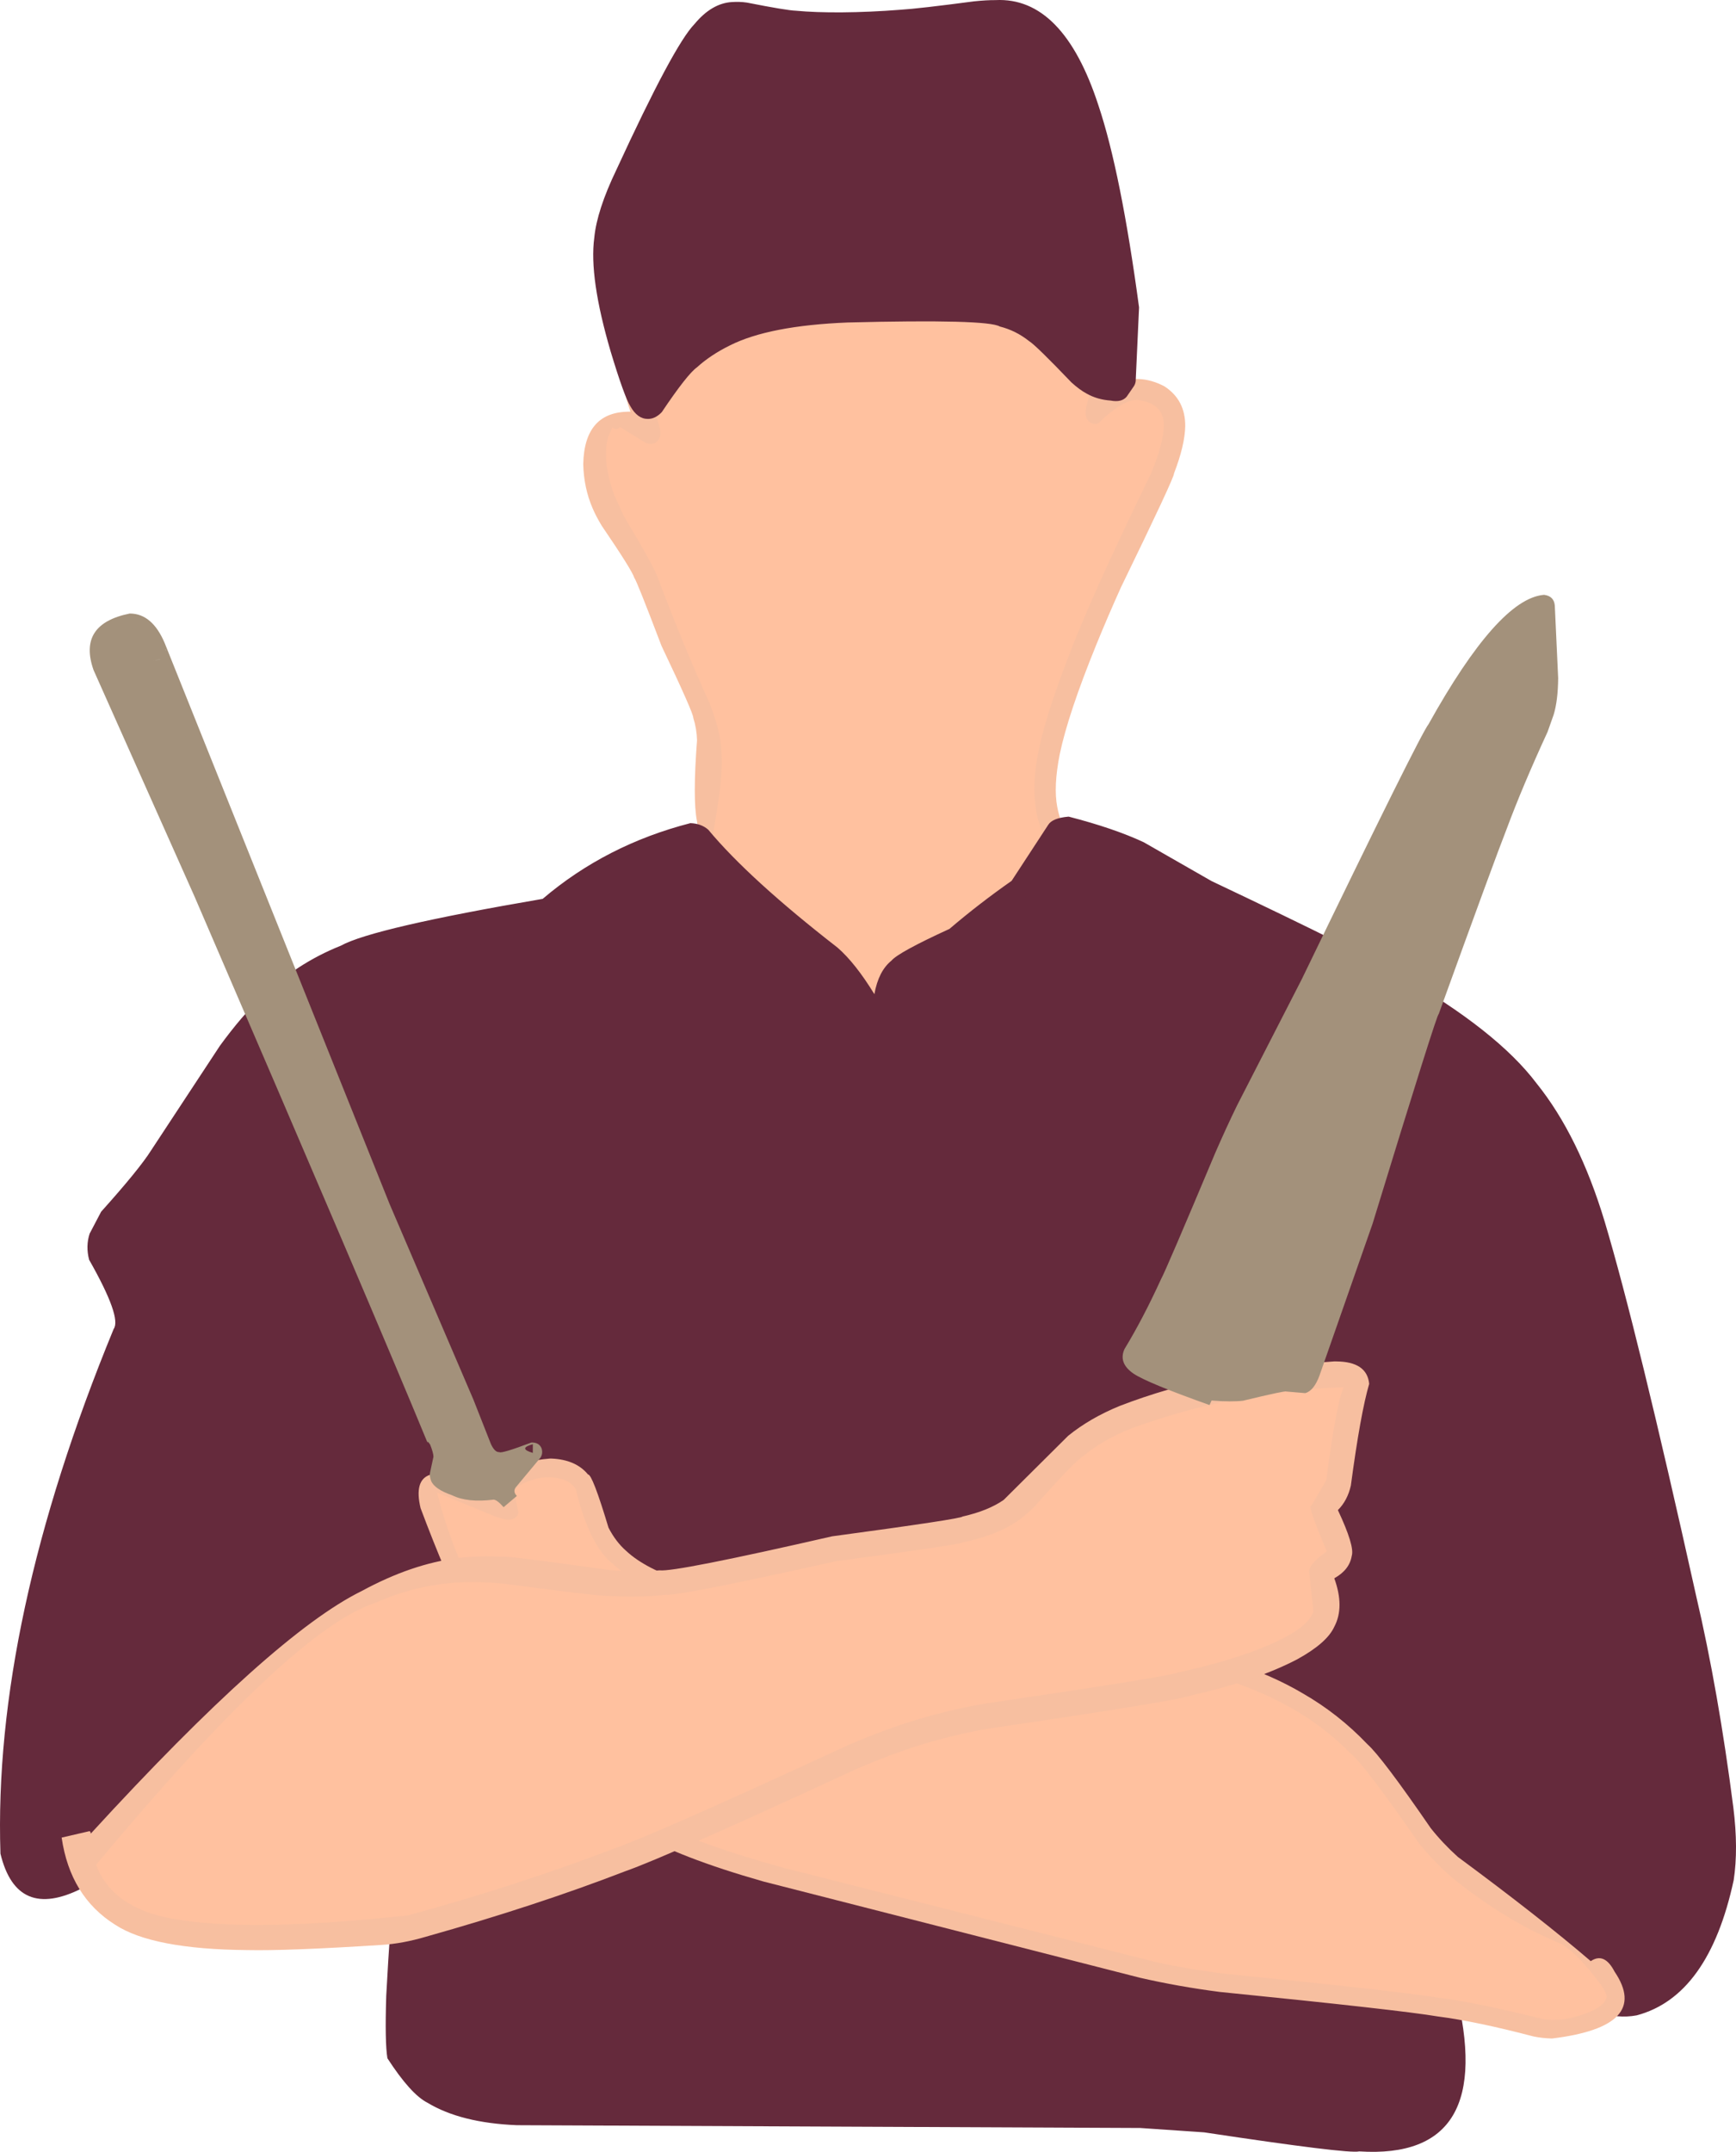
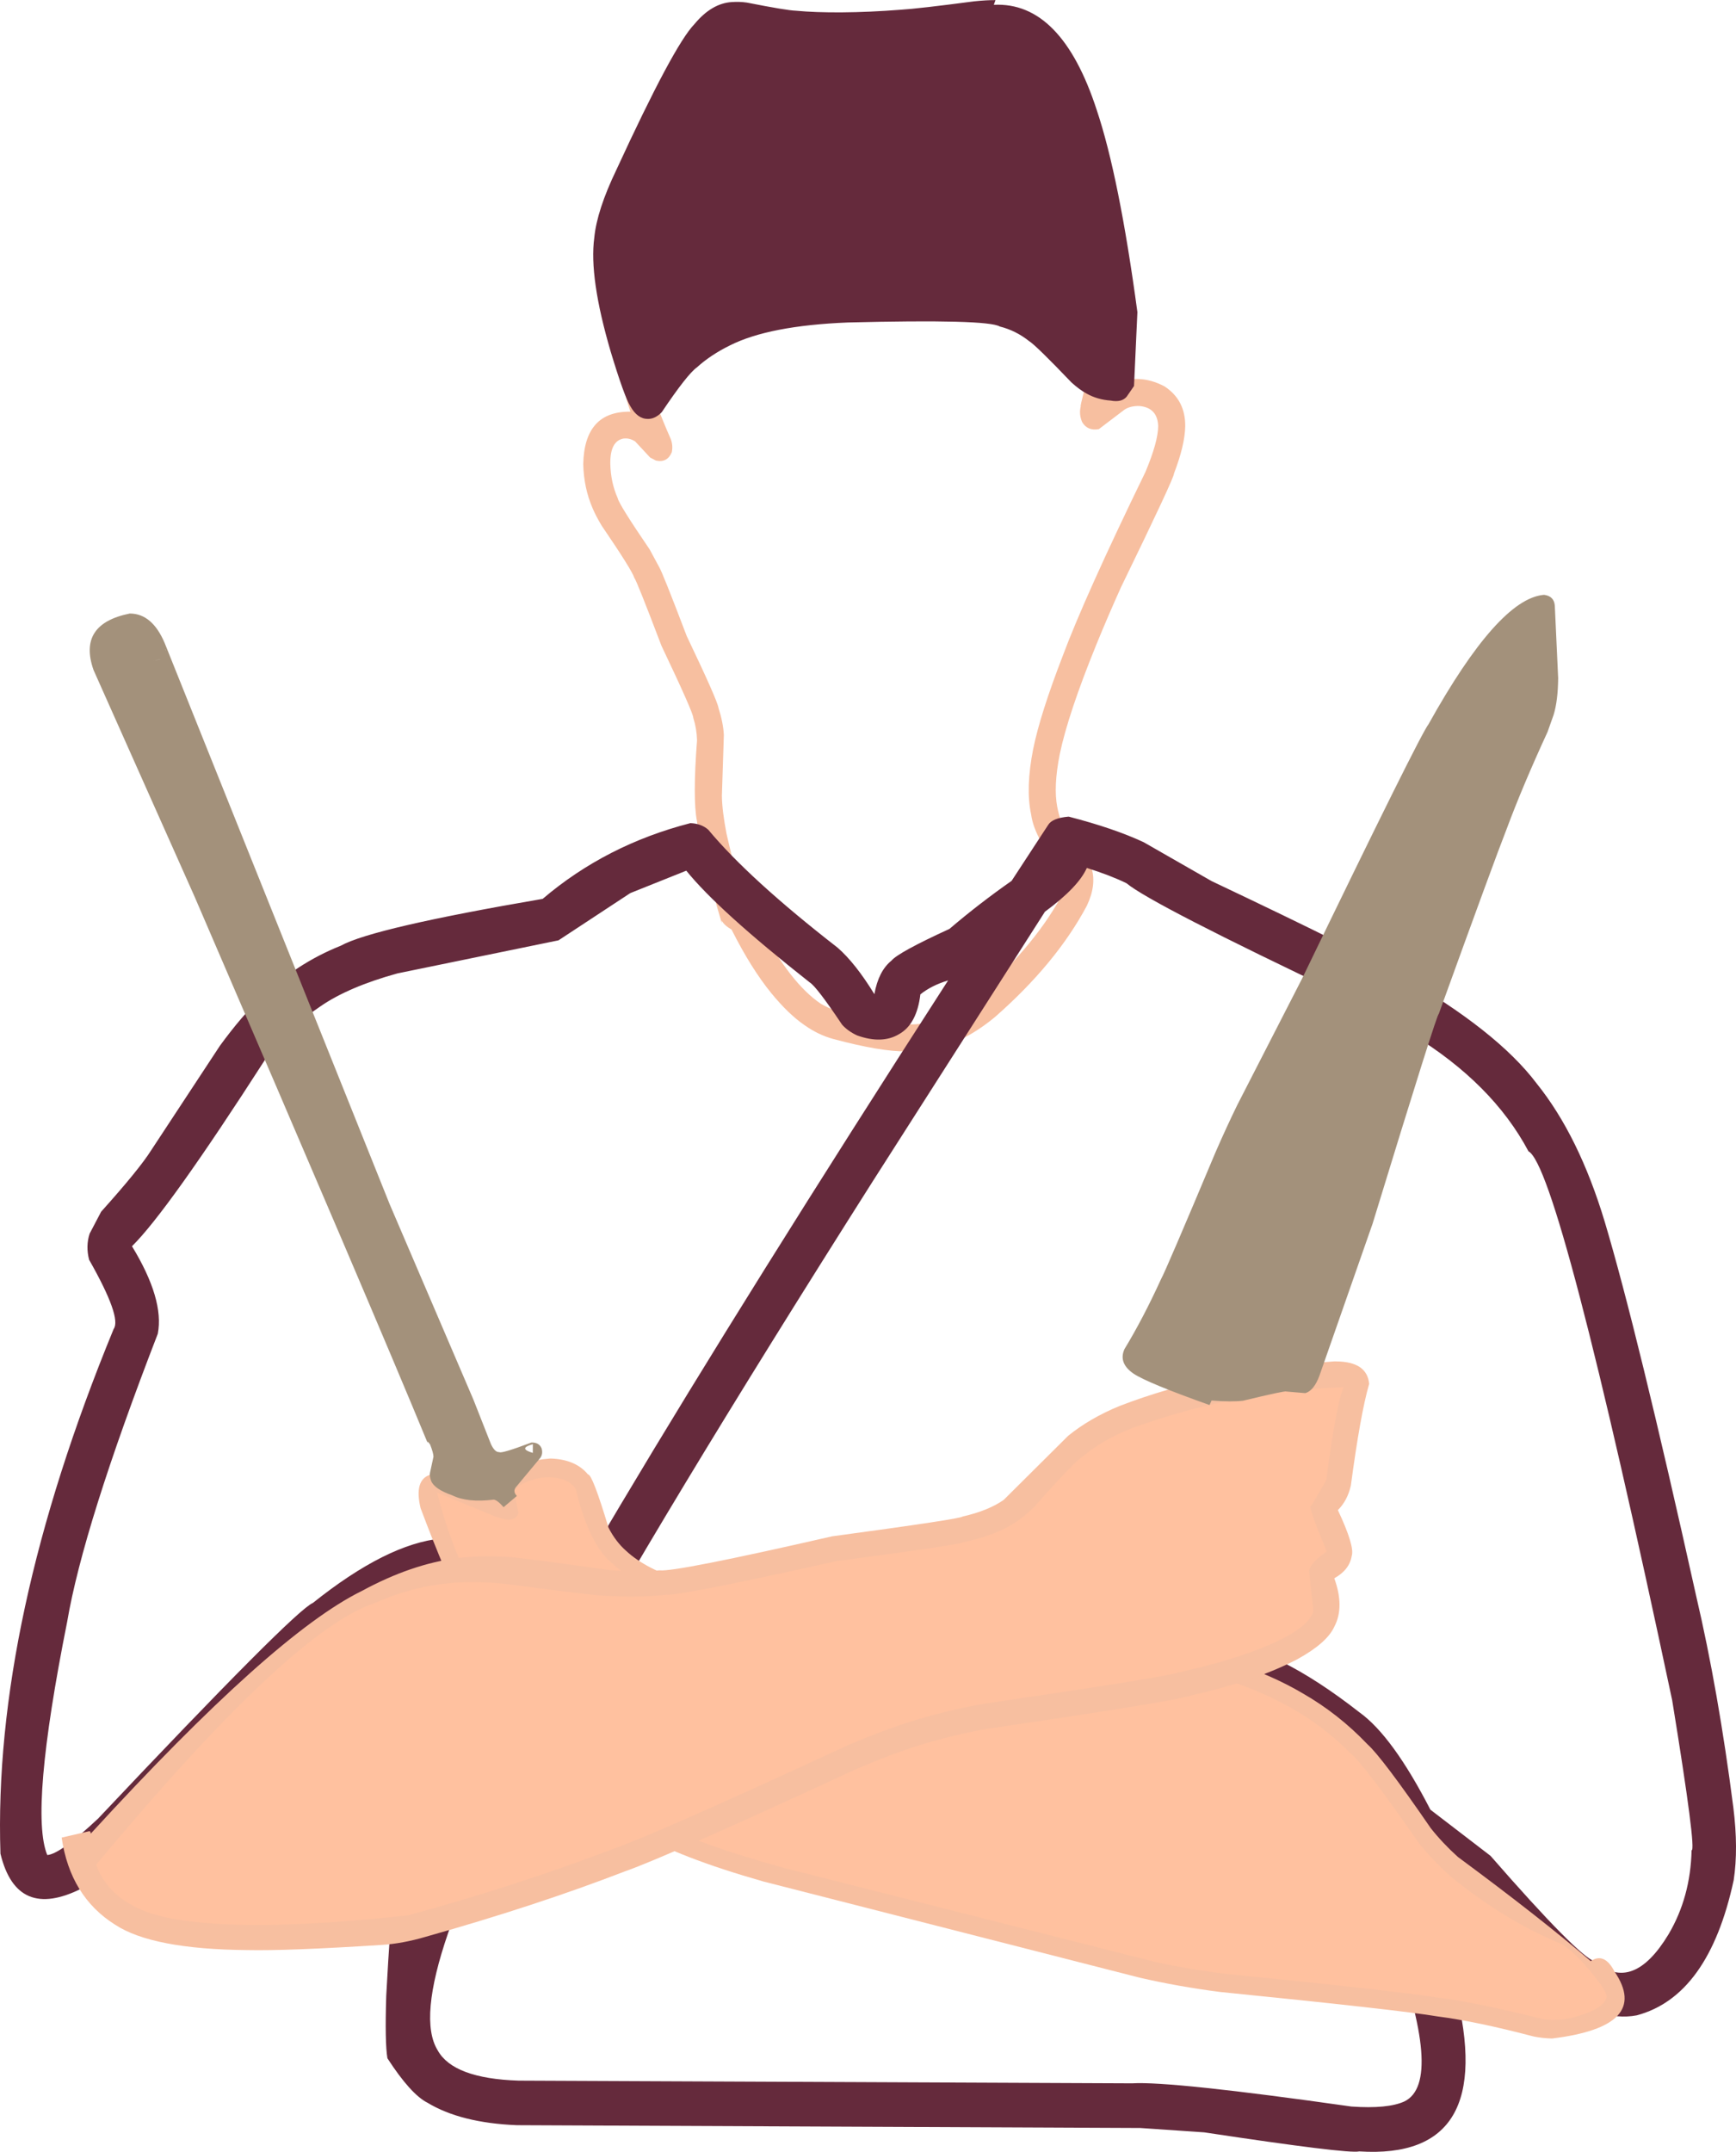
<svg xmlns="http://www.w3.org/2000/svg" xmlns:ns1="http://sodipodi.sourceforge.net/DTD/sodipodi-0.dtd" xmlns:ns2="http://www.inkscape.org/namespaces/inkscape" version="1.1" viewBox="0 0 1703.356 2110.647" id="svg62" ns1:docname="chef.svg" width="1703.356" height="2110.647" ns2:version="1.1.2 (0a00cf5339, 2022-02-04)">
  <defs id="defs66" />
  <ns1:namedview id="namedview64" pagecolor="#ffffff" bordercolor="#666666" borderopacity="1.0" ns2:pageshadow="2" ns2:pageopacity="0.0" ns2:pagecheckerboard="0" showgrid="false" fit-margin-top="0" fit-margin-left="0" fit-margin-right="0" fit-margin-bottom="0" ns2:zoom="0.31624192" ns2:cx="1938.3894" ns2:cy="1729.6885" ns2:window-width="3840" ns2:window-height="2109" ns2:window-x="0" ns2:window-y="27" ns2:window-maximized="1" ns2:current-layer="svg62" />
  <g fill="#f7bfa0" id="g8" transform="translate(568.367,546.681)">
    <path d="m 517.97,-141.61 -0.014,0.109 m -353.31,488.28 0.093,0.37 m 0.276,0.299 q 2.537,5.702 0.011,0.231 m -27.36,3.54 q 1.633,5.195 0.393,0.602 m 185.24,-673.64 q 122.85,1.717 163.55,33.795 23.055,17.657 24.284,48.152 0.598,11.465 -2.99,28.894 -17.493,63.859 -16.092,62.828 -1.951,7.673 1.345,15.404 5.31,9.027 16.434,6.973 l 25.227,-19.153 q 5.928,-3.821 14.864,-3.499 17.404,1.778 18.116,19.567 -0.073,15.371 -12.469,45.029 -59.458,122.19 -81.265,180.68 -22.071,57.246 -28.873,90.968 -7.641,38.491 -2.086,64.19 3.35,25.107 33.374,59.178 3.094,6.021 -2.103,17.989 -24.934,48.011 -80.287,98.51 -37.689,32.174 -72.685,30.36 -58.825,-5.048 -84.537,-20.131 -29.599,-19.858 -58.84,-74.989 -7.125,-13.554 -13.223,-27.123 l -5.881,-13.525 q -8.028,-20.803 -6.368,-15.707 l -8.332,-35.594 q -4.376,-22.839 -4.512,-37.147 l 1.928,-59.623 q -0.676,-12.277 -5.277,-26.544 -1.099,-7.57 -31.183,-70.519 -24.032,-63.211 -27.229,-68.026 l -9.156,-16.955 q -30.151,-44.197 -31.275,-50.151 -6.941,-15.505 -7.299,-34.027 -0.225,-22.156 12.996,-24.514 6.082,-0.689 11.446,2.896 l 14.639,15.71 5.619,2.981 q 11.115,2.477 15.607,-8.107 1.372,-6.39 -0.891,-12.77 -16.891,-38.442 -21.056,-57.627 -4.776,-19.558 -4.21,-36.835 0.833,-38.412 32.104,-63.462 65.235,-45.939 226.57,-48.079 m -0.38,-26.526 q -173.18,2.142 -244.37,55.071 -62.612,49.894 -28.317,150.42 -45.25,-0.644 -46.305,51.498 0.557,23.273 9.192,43.23 3.263,7.71 8.911,17.09 29.75,43.628 32.048,51.228 2.19,2.402 26.627,66.618 31.513,66.236 31.201,70.708 3.364,10.497 3.672,21.918 -4.387,57.645 -0.072,79.331 4.108,31.822 24.298,99.8 l 0.075,-2.215 q 2.2,4.471 9.574,8.756 19.121,38.001 38.95,62.316 16.732,20.462 32.5,31.337 13.577,9.655 28.557,13.722 46.934,12.516 71.62,12.081 44.371,1.453 86.616,-33.488 60.213,-52.776 90.31,-109.25 9.649,-20.243 4.744,-36.746 -1.52,-5.37 -5.901,-12.113 l -20.295,-26.563 q -5.031,-8.428 -7.529,-21.584 -3.859,-19.841 2.436,-51.683 8.248,-39.646 35.961,-107.66 11.556,-28.302 24.099,-56.063 52.856,-108.67 52.045,-111.69 10.615,-27.616 11.019,-46.143 0.294,-25.96 -20.506,-39.378 -25.58,-13.336 -49.153,-1.791 33.276,-95.897 -19.663,-137.96 -46.671,-39.037 -181.34,-40.798" id="path6" />
  </g>
  <g fill="#ffc19f" id="g12" transform="translate(568.367,546.681)">
-     <path d="m 318.27,-328.43 q 129.58,1.971 172.92,36.763 23.904,18.481 25.715,50.589 4.206,12.035 -19.203,92.211 -1.95,8.997 0.719,13.69 3.327,4.346 7.508,4.363 1.586,0.006 3.294,-0.61 23.439,-23.02 38.025,-22.961 2.216,0.009 4.227,0.55 23.153,4.629 22.094,26.175 -0.865,17.718 -13.135,46.617 -59.414,121.96 -81.198,180.54 -21.289,55.069 -28.396,89.591 -7.182,33.662 -2.21,61.203 2.773,14.335 9.37,25.999 l 24.54,34.133 q 3.359,6.771 -4.242,24.155 -30.075,55.312 -89.117,101.92 -54.676,40.22 -100.1,40.037 -0.037,-2.5e-4 -0.074,-3.7e-4 -0.421,0.002 -0.842,2.5e-4 -38.014,-0.153 -72.269,-29.786 -32.479,-25.748 -95.79,-111.81 17.335,-95.873 18.471,-112.67 3.286,-27.301 -1.503,-49.919 -2.657,-12.695 -9.436,-29.837 -25.34,-55.677 -50.559,-122.45 -3.14,-10.044 -33.271,-60.408 l -9.327,-20.42 q -12.392,-33.515 -6.184,-57.364 1.654,-3.68 4.274,-9.368 3.739,3.629 7.387,-0.397 l 24.167,14.976 q 3.391,1.656 6.191,1.667 4.69,0.019 7.724,-4.575 2.365,-3.513 1.018,-10.841 -13.213,-44.779 -14.622,-61.728 -2.35,-17.905 0.113,-35.696 5.692,-38.348 38.745,-60.867 66.121,-41.769 214.37,-43.464 l 0.597,0.002 z" id="path10" />
-   </g>
+     </g>
  <g fill="#ffffff" id="g16" transform="translate(568.367,546.681)" style="fill: #652a3c; fill-opacity: 1">
-     <path d="m 408.7,-523.09 q 48.42,-4.25 78.62,87.862 21.193,63.928 38.441,191.68 l -3.07,65.951 q -8.215,0.434 -17.875,-6.354 -0.27,1.887 -35.6,-35.013 -5.964,-5.732 -12.491,-10.943 -15.558,-12.396 -32.325,-17.528 -14.031,-9.947 -143.46,-7.09 -90.941,2.039 -135.04,21.732 -50.431,21.092 -77.638,68.268 -39.392,-107.91 -28.792,-155.27 -1.901,-12.909 51.909,-120.52 27.233,-55.339 42.975,-71.37 8.297,-9.186 18.334,-9.65 3.039,-0.305 10.359,0.72 33.766,6.889 46.037,7.722 21.586,2.046 48.097,1.847 28.424,-0.167 60.711,-2.711 16.294,-0.935 71.459,-8.152 11.354,-1.193 18.735,-1.184 m 0.299,-23.485 q -8.367,-0.077 -20.864,1.197 -54.538,7.195 -72.423,8.272 -29.717,2.341 -57.603,2.561 -26.009,0.162 -44.928,-1.617 -9.187,-0.3 -48.048,-7.975 -7.336,-1.052 -14.61,-0.532 -19.869,1.101 -36.912,21.659 -20.385,20.972 -76.576,142.91 -19.131,39.785 -21.686,66.601 -5.278,39.027 16.121,111.79 13.119,43.475 19.267,53.478 7.005,12.521 17.287,12.466 7.192,-0.003 13.571,-6.677 24.994,-37.232 34.589,-44.005 13.232,-12.061 32.299,-21.447 38.504,-19.369 115.56,-22.466 136.98,-3.466 149.19,3.943 15.68,3.93 28.735,14.305 6.472,3.885 41.62,40.585 8.061,7.304 15.056,11.024 10.417,5.803 23.348,6.723 10.73,2.068 15.74,-3.805 l 7.199,-10.464 q 1.29,-2.087 1.632,-4.64 l 3.322,-72.458 q -17.853,-132.45 -39.825,-198.03 -34.697,-106.74 -101.04,-103.4" id="path14" style="fill: #652a3c; fill-opacity: 1" />
+     <path d="m 408.7,-523.09 q 48.42,-4.25 78.62,87.862 21.193,63.928 38.441,191.68 l -3.07,65.951 q -8.215,0.434 -17.875,-6.354 -0.27,1.887 -35.6,-35.013 -5.964,-5.732 -12.491,-10.943 -15.558,-12.396 -32.325,-17.528 -14.031,-9.947 -143.46,-7.09 -90.941,2.039 -135.04,21.732 -50.431,21.092 -77.638,68.268 -39.392,-107.91 -28.792,-155.27 -1.901,-12.909 51.909,-120.52 27.233,-55.339 42.975,-71.37 8.297,-9.186 18.334,-9.65 3.039,-0.305 10.359,0.72 33.766,6.889 46.037,7.722 21.586,2.046 48.097,1.847 28.424,-0.167 60.711,-2.711 16.294,-0.935 71.459,-8.152 11.354,-1.193 18.735,-1.184 m 0.299,-23.485 q -8.367,-0.077 -20.864,1.197 -54.538,7.195 -72.423,8.272 -29.717,2.341 -57.603,2.561 -26.009,0.162 -44.928,-1.617 -9.187,-0.3 -48.048,-7.975 -7.336,-1.052 -14.61,-0.532 -19.869,1.101 -36.912,21.659 -20.385,20.972 -76.576,142.91 -19.131,39.785 -21.686,66.601 -5.278,39.027 16.121,111.79 13.119,43.475 19.267,53.478 7.005,12.521 17.287,12.466 7.192,-0.003 13.571,-6.677 24.994,-37.232 34.589,-44.005 13.232,-12.061 32.299,-21.447 38.504,-19.369 115.56,-22.466 136.98,-3.466 149.19,3.943 15.68,3.93 28.735,14.305 6.472,3.885 41.62,40.585 8.061,7.304 15.056,11.024 10.417,5.803 23.348,6.723 10.73,2.068 15.74,-3.805 l 7.199,-10.464 l 3.322,-72.458 q -17.853,-132.45 -39.825,-198.03 -34.697,-106.74 -101.04,-103.4" id="path14" style="fill: #652a3c; fill-opacity: 1" />
  </g>
  <g fill="#ffffff" id="g20" transform="translate(568.367,546.681)" style="fill: #652a3c; fill-opacity: 1; stroke: none">
    <path d="m 408.44,-527.12 q 3.682,0.015 6.982,0.261 40.44,1.219 67.798,68.595 26.268,63.591 46.577,214.44 l 0.068,0.481 -4.193,88.512 q 0.293,1.012 -1.319,1.065 -46.296,-54.46 -52.236,-58.601 -18.384,-17.618 -35.696,-25.693 -19.65,-13.003 -98.227,-13.32 -10.042,-0.041 -21.047,0.126 -1.68,-0.012 -3.348,-0.019 -109.18,-0.44 -165.78,21.937 -41.769,12.598 -85.296,76.07 -1.117,-9.872 -4.111,-23.454 -23.202,-91.734 -23.855,-105 -6.293,-39.529 8.485,-70.264 l 66.34,-130.4 q 17.63,-31.376 30.143,-39.171 5.886,-4.055 15.013,-4.018 0.636,0.003 1.288,0.025 45.829,10.483 93.302,10.675 8.519,0.034 17.09,-0.263 l 48.574,-2.407 q 16.334,-0.861 77.915,-8.778 8.471,-0.822 15.536,-0.794 z" id="path18" style="fill: #652a3c; fill-opacity: 1; stroke: none" />
  </g>
  <g fill="#ffffff" id="g24" transform="translate(568.367,546.681)" style="fill: #652a3c; fill-opacity: 1">
    <path d="m 105.02,307.34 q 31.215,38.735 121.12,109.59 6.746,4.115 31.752,41.455 5.738,6.385 14.777,10.559 24.33,8.678 40.92,-1.176 17.606,-9.716 21.115,-39.122 10.819,-8.713 27.215,-13.683 -395.6,613.88 -494.77,830.31 9.89,-111.99 46.972,-244.8 -0.749,-38.02 -49.271,-38.114 -53.526,5.094 -126.23,63.215 -18.46,7.816 -210.77,211.54 -37.272,34.938 -49.85,35.719 -17.577,-42.819 19.509,-228.64 15.963,-94.053 88.955,-282.67 6.474,-33.625 -25.335,-85.825 34.971,-34.34 131.01,-183.66 25.999,-33.148 53.999,-51.714 27.502,-18.986 75.434,-32.234 l 158.06,-32.446 70.449,-46.33 53.331,-21.35 m 394.61,-3.328 q 23.264,7.347 38.9,14.998 24.62,20.47 216.07,111.23 38.506,20.458 64.284,37.107 78.796,48.193 114.08,114.6 30.037,15.828 141.01,538.46 24.094,147.91 19.041,147.14 -1.061,45.868 -22.555,82.315 -35.041,58.06 -71.94,27.015 -16.318,-4.801 -102.82,-103.9 l -58.975,-45.269 q -37.142,-72.119 -69.484,-95.373 -83.227,-65.06 -140.62,-69.348 -49.125,10.561 -17.986,65.706 56.479,84.522 177,201.65 6.084,6.495 12.919,22.919 51.851,141.34 12.783,160.58 -16.359,7.55 -52.163,5.05 -177.06,-25.123 -215.08,-22.754 l -601.98,-2.648 q -64.134,-2.104 -79.411,-29.708 -37.739,-61.04 116.34,-338.16 96.935,-177.46 310.7,-514.49 l 168.76,-264.16 q 32.797,-24.168 41.083,-42.88 m -18.086,-50.388 q -15.652,1.384 -19.757,8.045 l -35.916,54.923 q -32.196,22.552 -60.968,47.128 -50.041,22.935 -56.939,31.141 -12.732,10.3 -16.743,32.888 -18.655,-30.46 -36.151,-45.668 -86.579,-67.253 -126.87,-115.67 -6.855,-6.007 -17.515,-6.413 -82.687,21.266 -144.93,74.266 -166.73,28.56 -198,45.913 -43.837,17.491 -78.428,51.056 -18.791,17.722 -40.234,47.074 l -67.544,102.66 q -11.607,18.459 -49.045,60.183 l -11.278,21.483 q -3.982,12.227 -0.508,25.621 32.192,56.657 24.075,67.922 -118.5,287.96 -111.07,514.63 16.048,66.238 80.057,33.932 22.365,-13.562 52.432,-43.178 178.77,-189.78 195.43,-197.88 68.653,-55.748 109.95,-58.771 -44.312,123.32 -59.335,405.23 -1.446,45.837 1.152,61.326 22.892,35.363 39.402,43.672 32.656,19.73 87.629,21.978 l 611.65,2.737 62.756,4.29 q 141.5,21.361 152.1,18.681 136.96,8.806 94.157,-159.53 -22.265,-77.155 -37.328,-94.944 -121.24,-120.36 -174.12,-196.5 56.173,23.275 98.185,61.421 l 20.059,23.343 36.549,60.213 62.805,49.072 q 76.08,86.808 90.539,95.119 43.961,35.439 81.469,28.351 70.572,-18.822 95.108,-132.62 4.717,-30.873 -0.365,-71.413 -14.688,-114.27 -36.443,-207.26 -57.805,-260.35 -89.757,-367.18 -25.355,-84.116 -66.875,-135.69 -38.937,-51.617 -134.16,-106.11 -29.288,-18.598 -184.69,-92.263 l -66.641,-38.133 q -29.213,-13.634 -73.419,-25.053" id="path22" style="fill: #652a3c; fill-opacity: 1" />
  </g>
  <g fill="#ffffff" id="g28" transform="translate(568.367,546.681)" style="fill: #652a3c; fill-opacity: 1; stroke: none">
-     <path d="m 472.3,263.31 q 40.358,38.622 67.111,52.229 262.53,116.01 317.81,165.57 l 1.375,1.062 q 75.402,57.005 107.39,152.15 36.52,102.59 109.84,443.94 36.879,203.9 26.207,206.34 -9.564,74.264 -57.897,109.41 -9.283,4.935 -19.665,4.893 -24.612,-0.099 -55.397,-28.172 l -81.339,-87.24 -61.466,-47.71 q -40.751,-80.069 -81.196,-104.49 -77.067,-54.859 -120.93,-55.992 -35.544,8.71 -0.604,58.4 64.157,88.387 168.9,189.43 8.937,10.905 13.924,23.504 57.936,149.39 10.103,177.19 -15.341,7.991 -45.124,7.871 -7.148,-0.029 -15.128,-0.525 -162.63,-23.284 -207.74,-23.466 -4.962,-0.02 -8.502,0.239 -123.05,1.988 -263.16,1.423 -199.01,-0.803 -432.44,-6.757 -8.131,-84.686 13.131,-275.09 9.865,-103.55 45.042,-223.9 2.409,-25.616 -28.293,-29.779 -0.808,-0.02 -1.623,-0.023 -46.219,-0.186 -116.75,52.885 l -65.906,58.718 -164.18,169.29 q -32.183,29.588 -48.091,29.524 -3.534,-0.014 -6.264,-1.492 -25.646,-28.554 10.354,-219.36 14.46,-73.193 33.238,-134.96 l 60.188,-170.03 q 1.959,-15.905 -2.79,-31.418 -1.184,-7.963 -21.866,-44.333 -2.01,-4.578 -0.478,-10.094 35.79,-37.766 135.05,-190.02 30.544,-38.258 65.706,-58.719 29.376,-17.372 77.077,-29.648 l 150.8,-28.836 q 12.786,-5.403 17.116,-11.579 18.426,-41.854 38.637,-50.789 51.505,-29.192 92.913,-34.144 0.823,42.166 33.23,77.902 l 77.188,65.567 33.094,42.338 q 9.598,6.838 21.098,6.885 4.691,0.019 9.7,-1.093 9.509,-2.642 14.498,-10.451 6.643,-29.928 10.419,-29.912 0.207,8.5e-4 0.405,0.091 l 46.812,-24.945 26.008,-36.235 q 59.837,-39.62 60.416,-44.923 17.604,-18.09 12.046,-50.725 z" id="path26" style="fill: #652a3c; fill-opacity: 1; stroke: none" />
-   </g>
+     </g>
  <g fill="#f7bfa0" id="g32" transform="translate(568.367,546.681)">
    <path d="m -29.43,905.18 q 15.069,-0.043 22.129,8.362 15.618,58.018 37.377,75.031 23.351,22.382 67.311,36.096 36.582,11.456 101.37,19.65 l 249.78,25.14 q 55.237,6.079 98.657,13.58 87.84,14.619 143.25,44.598 37.124,19.645 65.971,49.421 13.937,11.937 63.115,83.324 11.668,14.633 26.473,28.285 l 83.321,63.831 74.396,61.688 q -12.88,15.334 -48.624,17.481 -5.515,0.124 -15.742,-1.842 -52.245,-13.983 -94.142,-19.618 -37.897,-6.428 -214.05,-24.071 -35.168,-4.444 -72.032,-12.601 l -363.35,-92.426 q -80.356,-22.344 -119.83,-43.83 -107.64,-45.86 -207.97,-298.75 l -4.357,-17.446 52.355,22.132 q 14.892,5.282 18.695,3.126 7.564,-2.395 8.55,-8.817 l -2.646,-22.912 q 9.313,-8.541 29.515,-9.428 m 1.187,-21.233 q -54.469,4.434 -53.557,37.258 l -47.033,-20.109 q -12.699,-3.761 -17.243,-1.192 -15.683,5.265 -9.142,32.684 96.987,258.98 212.28,318.15 40.379,24.214 124.03,48.045 l 369.31,94.368 q 37.941,8.713 78.45,13.952 176.12,17.648 214.01,24.066 37.512,4.807 93.952,19.623 8.715,1.786 18.133,2.018 97.744,-11.902 61.364,-65.615 -10.005,-19.325 -23.357,-10.277 -49.856,-42.747 -130.4,-102.23 -15.013,-13.557 -26.623,-28.25 -47.965,-69.734 -62.106,-82.265 -28.437,-29.878 -63.776,-50.096 -57.279,-33.867 -151.27,-50.544 -44.34,-8.061 -105.31,-14.865 l -252,-25.389 q -62.474,-7.926 -97.141,-18.749 -38.59,-12.147 -57.742,-29.928 -10.316,-9.055 -17.411,-22.87 -15.804,-52.536 -20.095,-52.154 -11.93,-14.543 -35.639,-15.604" id="path30" />
  </g>
  <g fill="#ffc19f" id="g36" transform="translate(568.367,546.681)">
    <path d="m -30.025,902.35 q 7.973,0.032 15.766,2.644 8.524,3.972 10.995,9.535 13.407,55.042 36.37,72.947 28.666,26.306 84.715,39.884 35.496,8.682 92.001,15.542 l 234.9,23.427 q 55.932,6.124 96.231,12.853 88.79,14.181 143.46,41.916 l 1.156,0.579 q 39.933,19.893 70.429,50.658 13.628,10.642 68.373,89.551 16.348,19.807 33.172,34.027 51.82,41.786 106.18,64.165 9.634,6.01 20.151,17.3 27.021,30.369 23.925,35.906 -3.986,11.74 -34.658,19.317 -8.633,1.945 -17.398,1.909 -4.85,-0.019 -9.74,-0.645 -69.468,-17.189 -102.49,-21.012 -44.476,-7.127 -208.53,-23.343 -36.868,-4.644 -67.95,-11.335 l -366.14,-92.664 q -81.135,-22.434 -119.38,-42.145 -68.264,-32.929 -117.97,-108.24 -81.441,-128.71 -102.97,-217.76 h 0.005 l 56.041,23.039 q 9.584,3.568 14.346,3.587 1.185,0.005 2.071,-0.21 6.204,-1.401 7.336,-6.663 l -3.972,-19.809 q -0.567,-2.804 5.043,-7.135 14.54,-7.881 28.526,-7.824 z" id="path34" />
  </g>
  <g fill="#f7bfa0" id="g40" transform="translate(568.367,546.681)">
    <path d="m 740.94,817.64 q 3.405,-0.19 3.676,0.576 -5.594,9.446 -15.319,83.909 0.146,7.713 -12.662,20.222 l -2.45,7.796 q -4.312,0.988 14.871,44.102 -14.154,7.401 -17.164,19.417 l 4.686,37.729 q -2.21,12.341 -30.775,26.527 -35.324,17.359 -94.842,30.798 -13.29,4.981 -195.69,31.713 -36.428,6.513 -71.982,17.666 -27.503,8.594 -62.894,23.754 -184.07,85.169 -225.48,99.771 -85.756,33.126 -191.87,63.08 -20.558,6.196 -38.687,7.384 -84.107,5.264 -119.5,5.046 -134.13,3.212 -154.38,-53.077 194.65,-214.04 281.28,-250.61 47.008,-22.916 87.277,-24.389 15.068,-0.964 39.721,1.447 90.817,13.087 96.599,12.286 26.394,2.059 57.121,-1.428 13.847,0.773 159.39,-32.357 130.63,-17.629 130.11,-19.827 32.762,-7.796 49.787,-20.026 9.026,-6.149 17.931,-14.976 37.559,-42.635 46.799,-48.825 18.716,-15.476 43.973,-25.863 84.689,-33.006 199.24,-41.848 m 1.183,-28.992 q -118.54,8.204 -210.57,43.674 -29.111,11.899 -50.628,29.335 l -63.199,62.822 q -15.321,10.695 -40.305,16.304 -0.77,2.281 -128.03,19.44 -154.39,35.324 -169.33,33.367 -24.632,2.057 -49.546,-0.344 -101.95,-14.266 -103.97,-12.92 -22.722,-1.461 -44.502,1.264 -45.196,5.654 -94.159,32.236 -86.898,42.608 -265.94,238.01 -0.276,-2.859 -1.89,-2.276 l -26.694,6.174 q 8.453,57.905 52.55,85.495 36.555,23.971 129.1,24.838 39.061,0.906 132.16,-5.043 20.735,-1.291 43.509,-8.028 108.21,-30.46 195.91,-64.338 40.607,-14.195 227.31,-100.53 33.683,-14.374 59.109,-22.314 33.486,-10.515 67.483,-16.643 188.44,-27.591 202.26,-33.118 63.635,-14.508 103.06,-35.266 29.053,-15.957 36.289,-31.922 10.187,-19.231 -0.032,-47.488 14.888,-8.257 17.12,-21.944 3.093,-9.449 -13.586,-44.927 9.361,-9.307 12.723,-24.038 9.455,-70.75 17.984,-99.776 -2.104,-21.795 -32.324,-22.018" id="path38" />
  </g>
  <g fill="#ffc19f" id="g44" transform="translate(568.367,546.681)">
    <path d="m 750.04,814.06 0.139,0.033 q -6.785,12.558 -17.315,91.376 l -14.366,24.558 q -0.217,-0.096 -0.387,-0.099 h -0.014 q -3.679,0.027 15.393,45.152 -16.129,11.077 -17.352,19.178 l 4.23,39.541 q -4.844,15.841 -40.384,31.562 -34.638,15.663 -91.95,28.359 -9.771,4.087 -192.13,30.924 -37.198,6.794 -69.47,16.928 -27.481,8.47 -62.788,23.521 -189.85,87.818 -231.6,102.21 -92.306,35.237 -199.86,64.681 -88.713,9.659 -151.29,9.406 -55.017,-0.222 -89.834,-8.104 -50.952,-12.421 -65.101,-50.95 191.79,-230.27 273.56,-256.67 42.761,-19.226 88.433,-20.431 4.081,-0.087 8.148,-0.071 15.777,0.064 31.338,1.68 88.994,11.827 100.39,11.873 0.53,0 0.892,-0.021 11.039,0.651 21.38,0.693 18.868,0.076 35.411,-1.876 0.347,0.02 0.766,0.022 17.839,0.072 165.17,-32.794 127.45,-17.119 124.93,-18.585 32.361,-6.777 52.3,-20.073 9.079,-6.097 17.904,-14.85 38.829,-44.031 47.697,-49.592 19.966,-16.374 47.423,-27.272 102.98,-37.368 208.35,-40.307 z" id="path42" />
  </g>
  <g fill="#a3917b" id="g48" transform="translate(568.367,546.681)">
    <path d="m 937.92,60.224 q 6.679,75.109 -1.438,91.402 -34.779,80.079 -43.021,103.2 -12.34,31.11 -67.614,183.83 -2.982,2.778 -66.63,210.66 l -53.206,150.59 q -6.643,-5.474 -59.522,8.153 -4.211,0.962 -38.221,-1.162 -44.622,-16.122 -54.931,-23.527 16.283,-25.825 35.465,-67.667 5.38,-9.985 53.327,-124.17 10.01,-22.991 20.635,-44.879 l 67.467,-131.73 q 106.54,-219.93 110.31,-223.63 59.171,-110.43 97.056,-130.9 m 8.629,-23.6 q -44.528,4.088 -112.87,126.77 -8.958,11.502 -124.42,250.21 l -63.429,123.66 q -10.399,21.323 -21.216,46.094 -48.963,116.54 -53.324,124.16 -17.781,38.925 -35.983,68.844 -6.227,13.721 8.831,24.108 13.825,9.214 74.618,30.819 l 1.982,-4.428 q 19.514,1.563 30.883,0.183 41.636,-10.027 42.299,-9.029 l 18.778,1.603 q 8.516,-2.442 13.97,-17.364 l 52.073,-148.87 q 63.714,-208.01 64.838,-205.47 54.806,-151.47 66.646,-181.52 15.711,-42.232 40.196,-95.375 l 5.937,-16.728 q 4.249,-13.826 4.459,-35.99 l -3.298,-71.158 q -0.778,-9.18 -10.225,-10.507" id="path46" />
  </g>
  <g fill="#a3917b" id="g52" transform="translate(568.367,546.681)">
    <path d="m 941.43,54.517 q 6.938,82.911 -1.497,98.206 -34.048,78.394 -43.01,103.2 -11.968,30.1 -67.314,182.98 -0.011,-0.009 -0.024,-0.009 -2.077,-0.008 -68.462,216.16 l -44.552,128.26 q -6.825,19.045 -9.062,20.848 -1.591,-2.182 -8.416,-2.209 -14.635,-0.059 -53.335,9.786 -1.18,0.266 -5.295,0.249 -9.212,-0.037 -33.134,-1.489 -59.097,-21.629 -57.979,-26.917 17.681,-29.125 36.091,-69.243 5.083,-9.276 53.204,-123.88 l 20.37,-44.374 67.161,-131.15 q 107.38,-221.8 113.53,-229.76 62.755,-115.85 101.6,-130.61 l 0.105,-0.043 z" id="path50" />
  </g>
  <g fill="#a3917b" id="g56" transform="translate(568.367,546.681)">
    <path d="m -405.84,89.994 q 0.844,2.229 0.123,0.931 m -5.073,9.018 q -16.763,3.571 -0.78,0.102 m 276.91,754.67 -0.115,0.077 m 0.543,0.973 q 0.623,2.152 0.056,0.763 m -2.57,-0.407 q -9.986,6.706 -0.206,0.135 m 4.043,3.898 q 2.548,4.815 0.27,0.8 m -16.881,2.921 0.42,0.694 m -1.595,-0.924 q 1.971,4.505 0.499,0.771 m 104.65,5.428 -0.034,8.547 q -14.934,-4.383 -0.058,-8.496 m -395.62,-797.21 q 9.63,-1.484 18.398,18.112 l 1.048,8.105 q -1.401,-4.08 3.315,6.469 l 2.001,2.385 213.18,530.48 83.928,195.94 15.678,40.527 q 9.976,23.939 32.566,19.684 -6.048,7.488 -8.199,13.017 -30.371,3.73 -49.368,-8.275 6.894,-16.202 -1.401,-35.303 -4.861,-11.127 -6.149,-11.487 -124.56,-294.34 -224.26,-524.33 -45.531,-105.34 -98.728,-221 -12.816,-28.389 17.184,-34.317 m 0.99,-17.596 q -51.412,10.389 -35.482,55.49 l 99.157,222.32 q 175.12,405.82 228.69,535.87 -1.097,-3.343 2.354,1.368 3.266,8.312 3.305,12.001 l -3.367,15.607 q -0.722,2.903 1.052,8.057 3.262,8.114 20.648,14.161 15.039,7.472 40.783,4.26 3.52,0.341 9.682,7.42 l 13.046,-11.044 q -4.179,-4.215 -1.066,-8.491 l 24.116,-28.923 q 2.729,-3.97 1.23,-9.164 -2.495,-6.067 -10.06,-5.804 -29.5,11.151 -31.42,9.394 -4.379,0.404 -8.261,-7.886 l -17.17,-43.557 -82.218,-191.79 -220.73,-550.34 q -12.176,-28.647 -33.737,-28.939" id="path54" />
  </g>
  <g fill="#a3917b" id="g60" transform="translate(568.367,546.681)">
    <path d="m -439.65,69.978 q -0.826,-0.003 -1.66,0.121 l -0.416,0.004 q -14.931,1.265 -22.239,13.614 -4.224,6.496 2.328,24.236 52.971,115.16 97.299,217.69 l 231.3,538.03 q 8.982,17.388 1.543,36.859 7.034,9.611 53.711,10.034 2.679,-8.546 13.779,-20.556 h -0.006 q -7.274,2.681 -13.368,2.657 -16.193,-0.065 -24.063,-19.233 l -15.58,-40.272 -83.761,-195.53 -181.99,-453.23 -31.805,-78.186 -1.897,-2.445 -2.836,-6.391 0.091,0.762 -0.127,-0.844 0.036,0.082 -0.791,-6.65 q -9.062,-20.709 -19.547,-20.751 z" id="path58" />
  </g>
</svg>